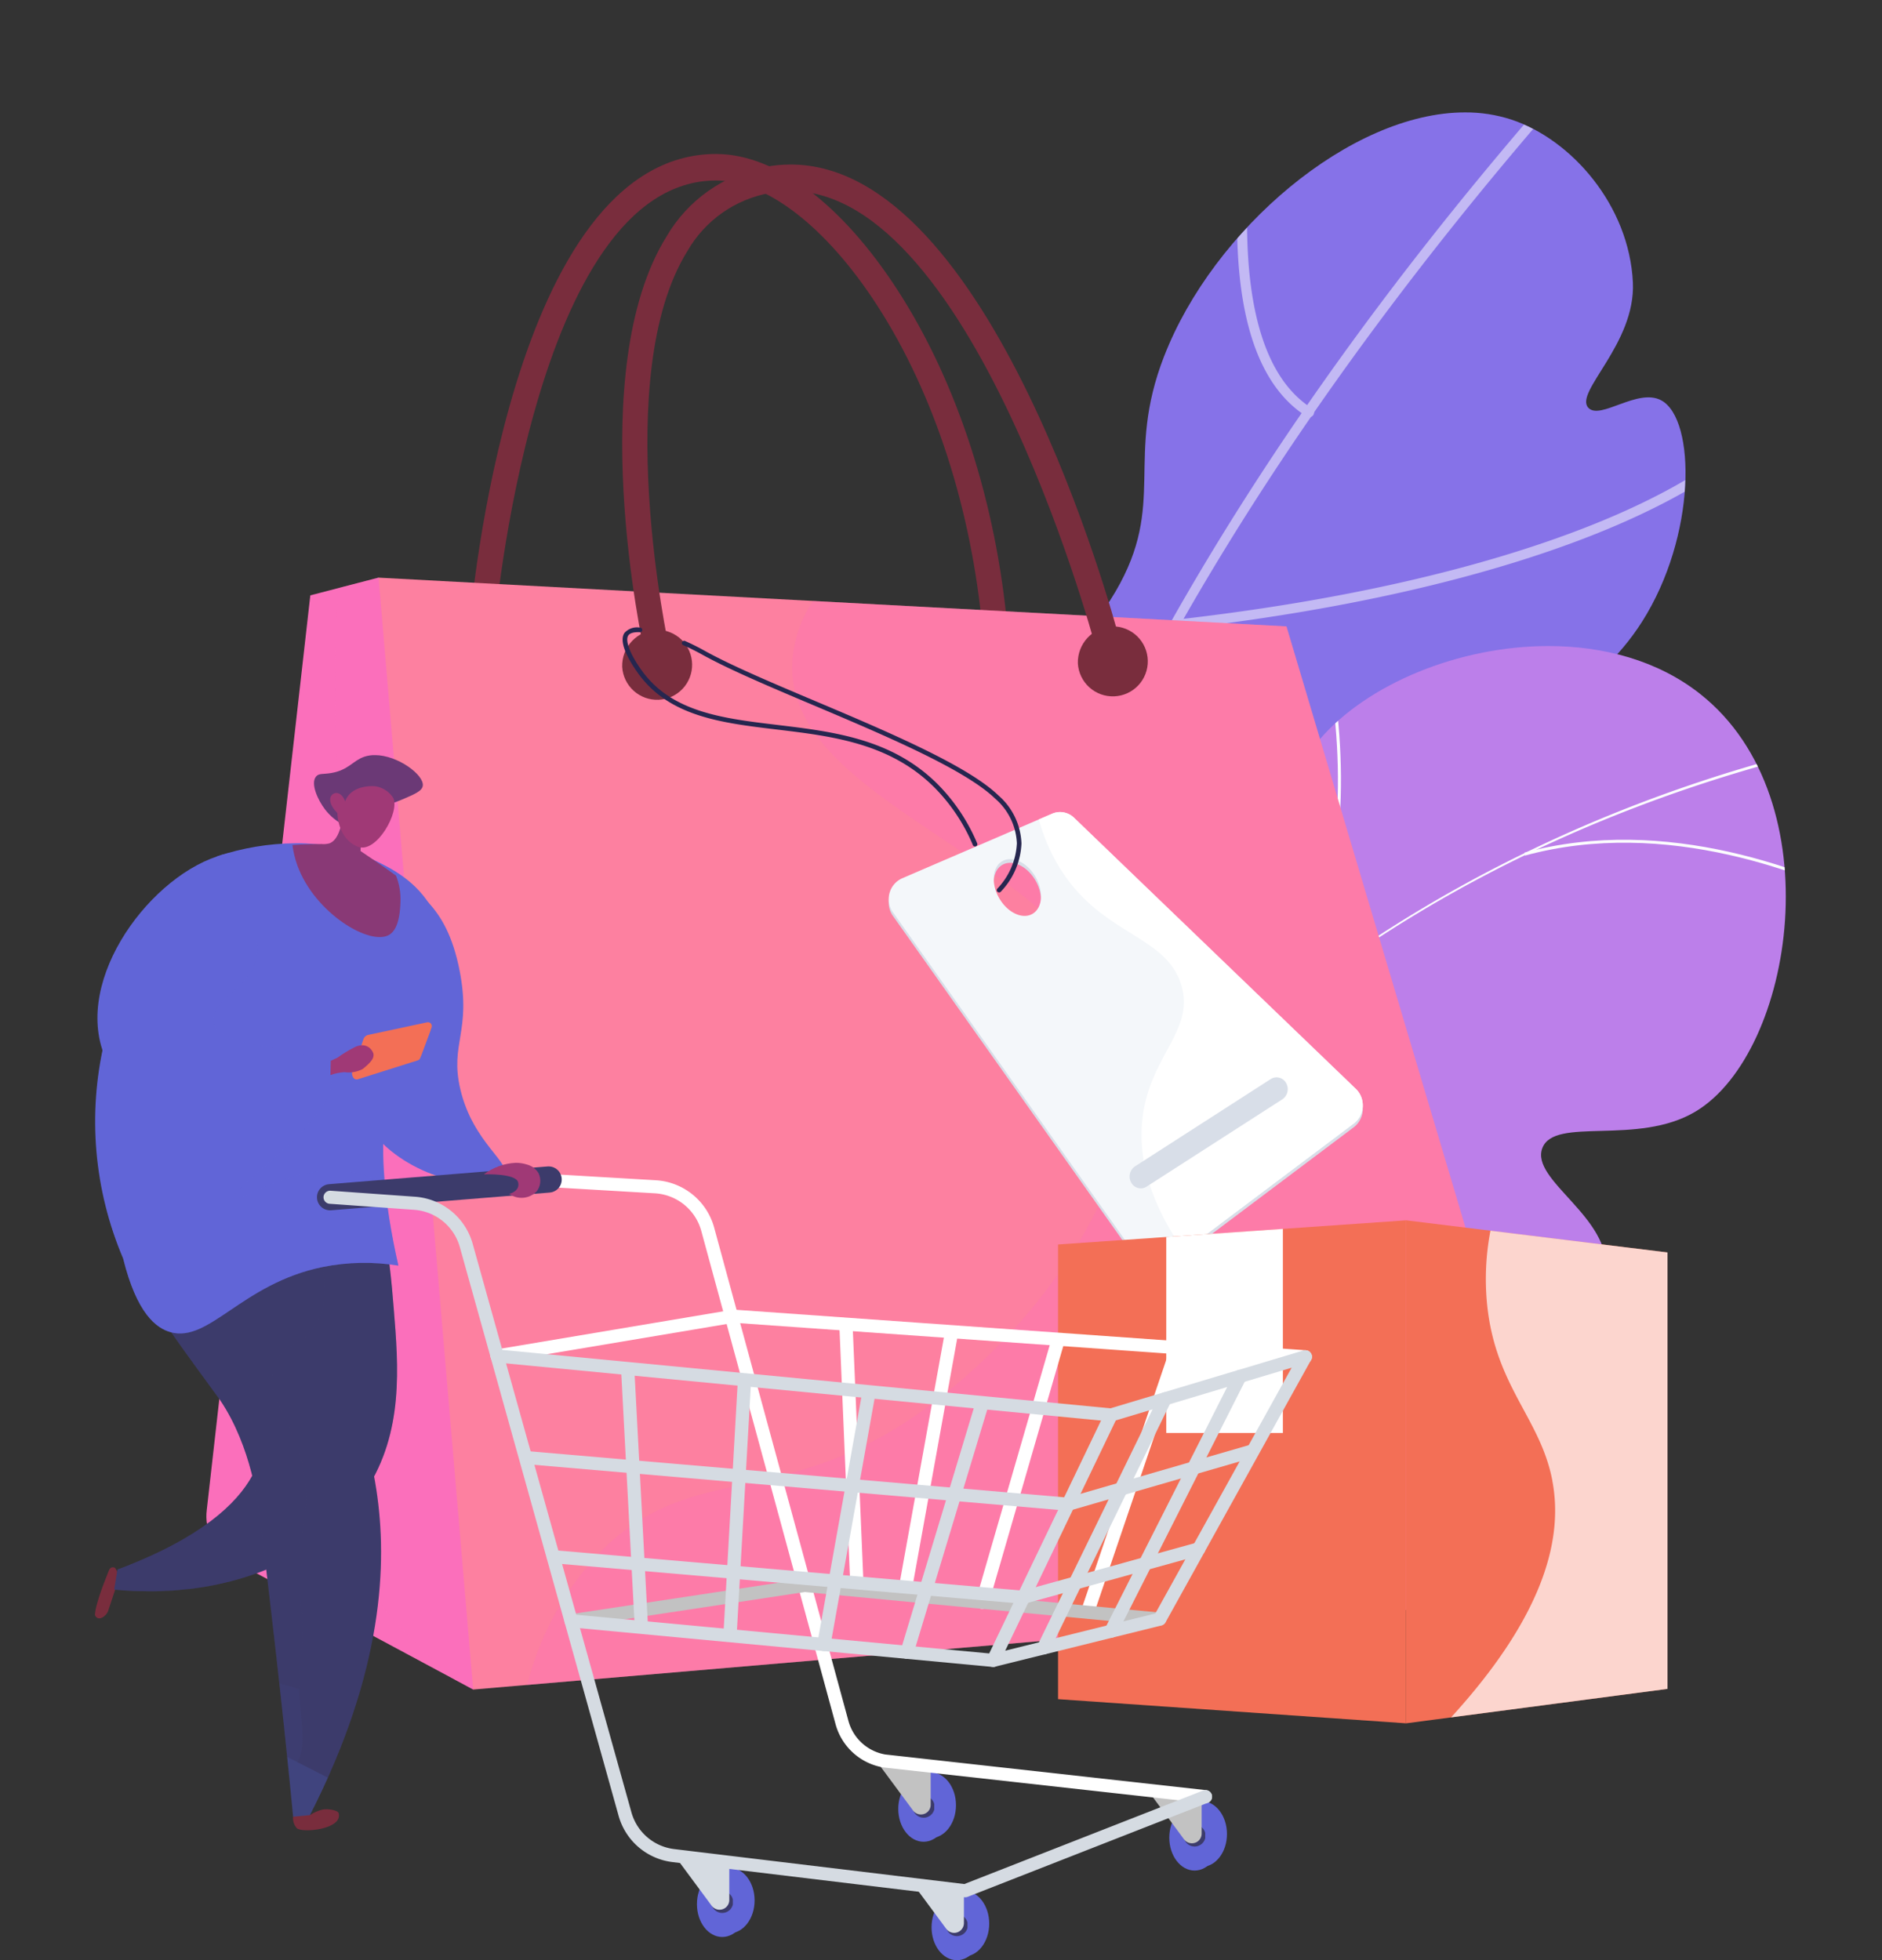
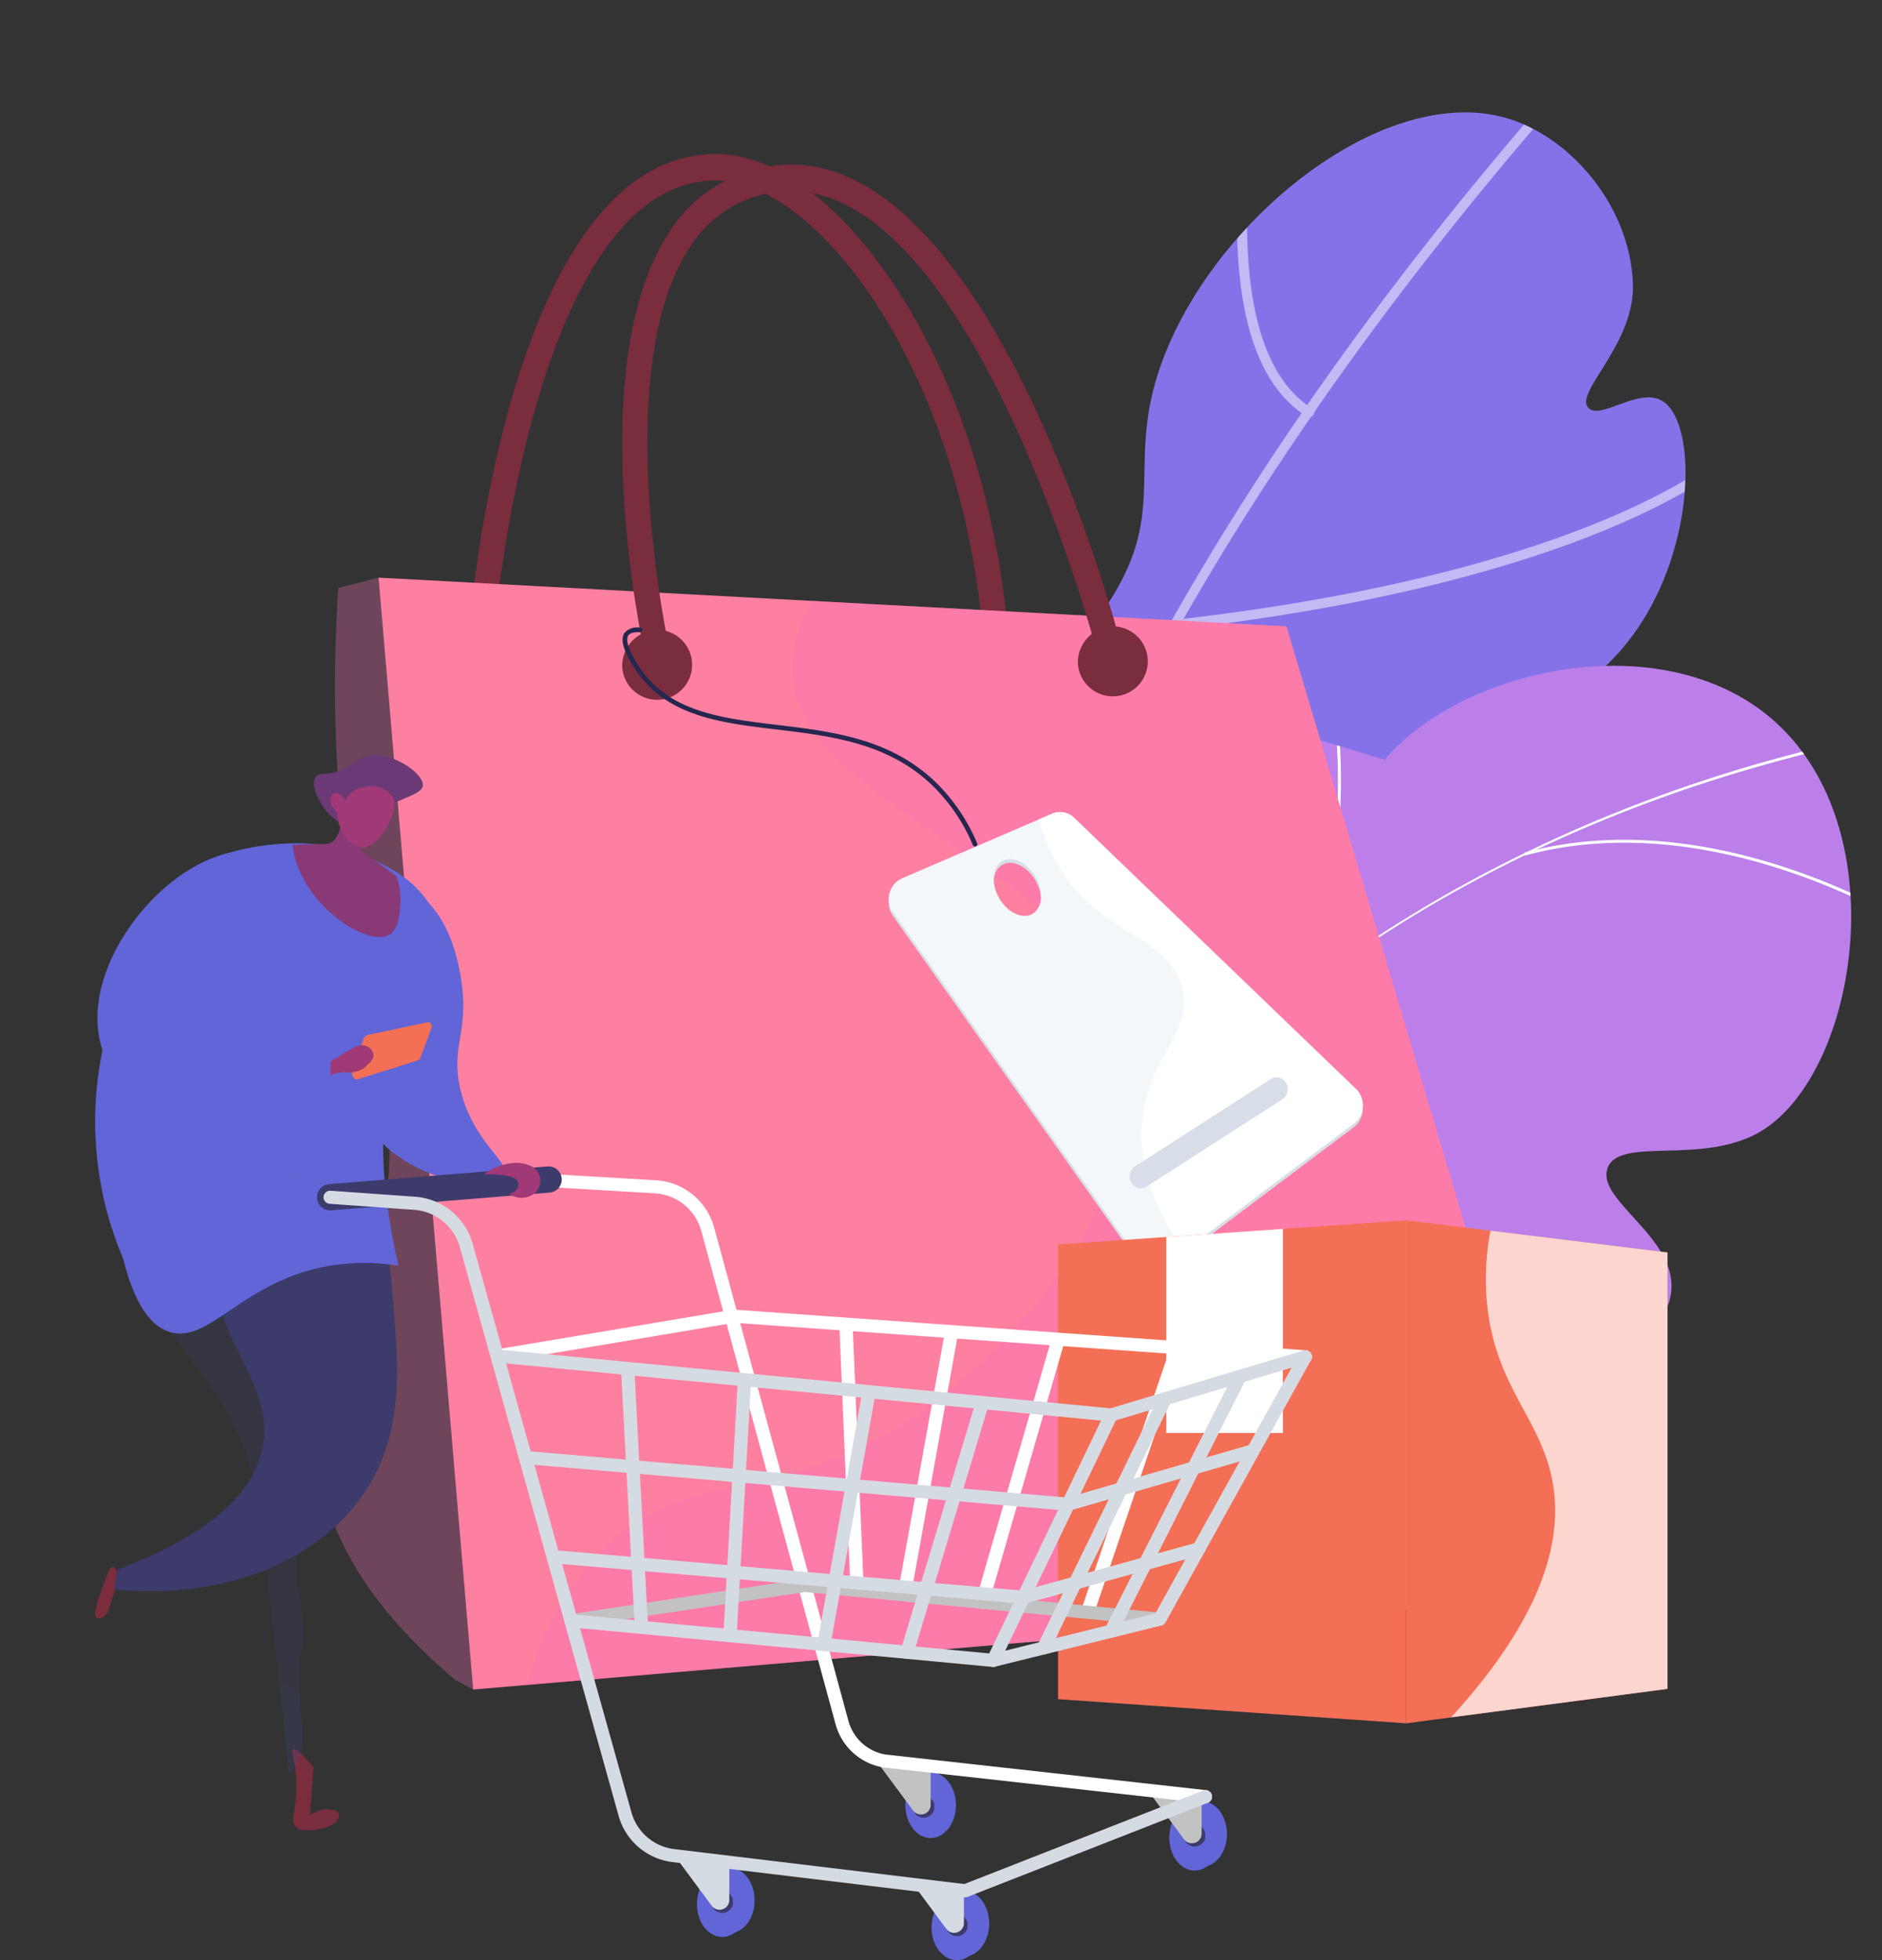
<svg xmlns="http://www.w3.org/2000/svg" xmlns:xlink="http://www.w3.org/1999/xlink" width="250.895" height="261.354" viewBox="0 0 250.895 261.354">
  <rect x="0" y="0" width="250.895" height="261.354" fill="#333333" stroke="none" />
  <defs>
    <clipPath id="clip-path">
      <rect id="Rectangle_198" data-name="Rectangle 198" width="250.895" height="261.354" fill="none" />
    </clipPath>
    <clipPath id="clip-path-3">
      <path id="Path_649" data-name="Path 649" d="M1255.292,202.768c-5.307,13.661.412,19.612-6.489,31.407-7.733,13.219-18.746,12.291-28.353,21.894-23.022,23.012-10.086,78.632,2.819,80.742,6.919,1.132,8.04-14.063,29.28-27.417,13.56-8.525,22.6-8.3,26.094-16.832,3.973-9.693-5.644-15.005-2.761-24.628,4.524-15.1,30.625-10.133,43.1-29.716,7.286-11.439,7.215-27,2.587-29.536-1.571-.859-3.609-.185-5.452.489s-3.484,1.345-4.279.5c-1.937-2.071,6.324-8.514,5.938-16.72-.483-10.246-8.175-19.076-16.236-21.721a19.621,19.621,0,0,0-6.145-.946c-15.243,0-33.551,15.627-40.1,32.488" transform="translate(-1207.781 -170.28)" fill="none" />
    </clipPath>
    <linearGradient id="linear-gradient" x1="-0.289" y1="1.408" x2="-0.289" y2="1.408" gradientUnits="objectBoundingBox">
      <stop offset="0" stop-color="#aa80f9" />
      <stop offset="0.996" stop-color="#6165d7" />
      <stop offset="1" stop-color="#6165d7" />
    </linearGradient>
    <clipPath id="clip-path-5">
      <rect id="Rectangle_136" data-name="Rectangle 136" width="109.969" height="193.276" fill="none" />
    </clipPath>
    <clipPath id="clip-path-6">
-       <path id="Path_655" data-name="Path 655" d="M1455.7,991.466c-6.024,7.056-8.333,18.07-15.455,18.533a7.645,7.645,0,0,1-4.528-1.31,7.76,7.76,0,0,0-4.183-1.323c-7.468.167-13.187,13.312-16.583,22.871-4.326,12.177-9.376,31.191-9.829,57.062,14.073-14.555,25.924-17.978,34.467-18.171,6.515-.147,11.85,1.565,16.956,3.278,7.237,2.428,14.014,4.856,23.036,1.985.77-.245,13.5-4.447,14.334-11.991.8-7.288-10.1-12.211-8.471-16.509,1.617-4.27,12.7-.237,20.448-4.892,13.085-7.856,18.456-41.512.62-55.646-5.654-4.48-12.891-6.408-20.255-6.408-11.928,0-24.185,5.06-30.556,12.523" transform="translate(-1405.12 -978.944)" fill="none" />
+       <path id="Path_655" data-name="Path 655" d="M1455.7,991.466c-6.024,7.056-8.333,18.07-15.455,18.533c-7.468.167-13.187,13.312-16.583,22.871-4.326,12.177-9.376,31.191-9.829,57.062,14.073-14.555,25.924-17.978,34.467-18.171,6.515-.147,11.85,1.565,16.956,3.278,7.237,2.428,14.014,4.856,23.036,1.985.77-.245,13.5-4.447,14.334-11.991.8-7.288-10.1-12.211-8.471-16.509,1.617-4.27,12.7-.237,20.448-4.892,13.085-7.856,18.456-41.512.62-55.646-5.654-4.48-12.891-6.408-20.255-6.408-11.928,0-24.185,5.06-30.556,12.523" transform="translate(-1405.12 -978.944)" fill="none" />
    </clipPath>
    <linearGradient id="linear-gradient-2" x1="-0.646" y1="1.257" x2="-0.646" y2="1.257" gradientUnits="objectBoundingBox">
      <stop offset="0" stop-color="#e38ddd" />
      <stop offset="0.004" stop-color="#e38ddd" />
      <stop offset="1" stop-color="#9571f6" />
    </linearGradient>
    <clipPath id="clip-path-8">
      <rect id="Rectangle_138" data-name="Rectangle 138" width="132.942" height="123.542" fill="none" />
    </clipPath>
    <clipPath id="clip-path-9">
      <path id="Path_662" data-name="Path 662" d="M734.441,233.295c-27.45.057-32.677,60.714-32.886,63.3a1.74,1.74,0,0,0,1.518,1.911,1.7,1.7,0,0,0,1.8-1.609c.049-.6,5.156-60.015,29.571-60.066h.022c6.7,0,14.726,6.224,21.465,16.654,7.607,11.773,12.6,27.2,14.06,43.428a1.707,1.707,0,0,0,1.657,1.6q.079,0,.16-.008a1.742,1.742,0,0,0,1.5-1.927c-1.512-16.818-6.707-32.831-14.628-45.089-7.471-11.562-16.3-18.19-24.215-18.19Z" transform="translate(-701.548 -233.295)" fill="none" />
    </clipPath>
    <linearGradient id="linear-gradient-3" x1="-0.817" y1="3.547" x2="-0.816" y2="3.547" gradientUnits="objectBoundingBox">
      <stop offset="0" stop-color="#ab316d" />
      <stop offset="1" stop-color="#792d3d" />
    </linearGradient>
    <clipPath id="clip-path-10">
      <path id="Path_663" data-name="Path 663" d="M322.488,877.632,308.683,999.586a6.715,6.715,0,0,0,3.377,6.689l32.14,17.247,19.474-63.34-32.087-84.916Z" transform="translate(-308.638 -875.267)" fill="none" />
    </clipPath>
    <linearGradient id="linear-gradient-4" x1="-0.493" y1="1.243" x2="-0.491" y2="1.243" gradientUnits="objectBoundingBox">
      <stop offset="0" stop-color="#ff9085" />
      <stop offset="1" stop-color="#fb6fbb" />
    </linearGradient>
    <clipPath id="clip-path-12">
      <rect id="Rectangle_142" data-name="Rectangle 142" width="40.177" height="148.255" fill="none" />
    </clipPath>
    <clipPath id="clip-path-13">
      <path id="Path_664" data-name="Path 664" d="M515.456,960.183l-32.087-84.916L478,876.662a196.05,196.05,0,0,0,.088,27.462c2.151,28.911,9.295,36.957,5.834,57.125-2.878,16.77-9.161,19.046-8.612,30.329.6,12.288,8.684,22.579,18.3,30.671l2.372,1.272Z" transform="translate(-475.279 -875.267)" fill="none" />
    </clipPath>
    <linearGradient id="linear-gradient-5" x1="-1.029" y1="1.243" x2="-1.027" y2="1.243" xlink:href="#linear-gradient-4" />
    <clipPath id="clip-path-14">
      <path id="Path_665" data-name="Path 665" d="M578.627,1023.522l146.885-12.545L687.048,881.77l-121.034-6.5Z" transform="translate(-566.014 -875.267)" fill="none" />
    </clipPath>
    <linearGradient id="linear-gradient-6" x1="-0.109" y1="1.03" x2="-0.109" y2="1.03" xlink:href="#linear-gradient-4" />
    <clipPath id="clip-path-16">
      <rect id="Rectangle_146" data-name="Rectangle 146" width="139.698" height="144.53" fill="none" />
    </clipPath>
    <clipPath id="clip-path-17">
      <path id="Path_666" data-name="Path 666" d="M889.317,914.02l-63.12-3.391a16.8,16.8,0,0,0-2.739,7.78c-1.554,20.314,40.922,26.891,44.728,51.825,2.9,18.984-14.93,40.888-30.837,50.647-16.759,10.282-28.115,5.075-39.449,16.49a39.977,39.977,0,0,0-9.816,17.788l139.7-11.931Z" transform="translate(-788.083 -910.629)" fill="none" />
    </clipPath>
    <linearGradient id="linear-gradient-7" x1="-0.254" y1="1.083" x2="-0.253" y2="1.083" xlink:href="#linear-gradient-4" />
    <clipPath id="clip-path-18">
      <path id="Path_667" data-name="Path 667" d="M949.382,249.645a19.322,19.322,0,0,0-13.213,9.282c-11.1,17.846-3.228,54.21-2.888,55.749a1.691,1.691,0,0,0,1.622,1.364,1.576,1.576,0,0,0,.382-.047,1.773,1.773,0,0,0,1.242-2.123c-.08-.362-7.895-36.409,2.425-53a15.9,15.9,0,0,1,11.009-7.747c25.752-4.819,43.145,59.582,43.318,60.233a1.656,1.656,0,0,0,2.056,1.223,1.783,1.783,0,0,0,1.154-2.179c-.709-2.674-17.042-63.07-43.768-63.07a18.146,18.146,0,0,0-3.338.312" transform="translate(-930.256 -249.333)" fill="none" />
    </clipPath>
    <linearGradient id="linear-gradient-8" x1="-0.985" y1="3.144" x2="-0.983" y2="3.144" xlink:href="#linear-gradient-3" />
    <clipPath id="clip-path-19">
      <path id="Path_668" data-name="Path 668" d="M930.256,959.312a4.666,4.666,0,1,0,4.658-4.938,4.8,4.8,0,0,0-4.658,4.938" transform="translate(-930.256 -954.374)" fill="none" />
    </clipPath>
    <linearGradient id="linear-gradient-9" x1="-6.14" y1="14.043" x2="-6.134" y2="14.043" xlink:href="#linear-gradient-3" />
    <clipPath id="clip-path-20">
      <path id="Path_669" data-name="Path 669" d="M1611.6,954.107a4.666,4.666,0,1,0,4.659-4.938,4.8,4.8,0,0,0-4.659,4.938" transform="translate(-1611.603 -949.169)" fill="none" />
    </clipPath>
    <linearGradient id="linear-gradient-10" x1="-10.745" y1="14.079" x2="-10.738" y2="14.079" xlink:href="#linear-gradient-3" />
    <clipPath id="clip-path-22">
      <path id="Path_676" data-name="Path 676" d="M1581.932,1852.406v60.624l46.4,3.221v-67.065Z" transform="translate(-1581.932 -1849.186)" fill="none" />
    </clipPath>
    <linearGradient id="linear-gradient-11" x1="-1.703" y1="1.303" x2="-1.702" y2="1.303" gradientUnits="objectBoundingBox">
      <stop offset="0" stop-color="#ffc444" />
      <stop offset="0.314" stop-color="#fba94a" />
      <stop offset="0.996" stop-color="#f36f56" />
      <stop offset="1" stop-color="#f36f56" />
    </linearGradient>
    <clipPath id="clip-path-23">
      <path id="Path_677" data-name="Path 677" d="M2102.329,1916.251l34.852-4.59v-58.194l-34.852-4.281Z" transform="translate(-2102.329 -1849.186)" fill="none" />
    </clipPath>
    <linearGradient id="linear-gradient-12" x1="-2.671" y1="1.365" x2="-2.669" y2="1.365" xlink:href="#linear-gradient-11" />
    <clipPath id="clip-path-25">
      <rect id="Rectangle_154" data-name="Rectangle 154" width="15.547" height="27.213" fill="none" />
    </clipPath>
    <clipPath id="clip-path-26">
      <rect id="Rectangle_156" data-name="Rectangle 156" width="28.851" height="64.893" fill="none" />
    </clipPath>
    <clipPath id="clip-path-28">
      <path id="Path_680" data-name="Path 680" d="M476.089,1144.491c-1.471.516-2.087,1.773-4.374,2.158-1.1.185-1.622.007-2,.45-.8.925.226,3.148,1.185,4.406a7.532,7.532,0,0,0,2.643,2.158,12.081,12.081,0,0,1,3.28-2.068c1.57-.658,2.323-.56,4.192-1.349,1.823-.77,2.812-1.188,2.916-1.889.214-1.445-3.339-4.1-6.393-4.1a4.355,4.355,0,0,0-1.444.231" transform="translate(-469.424 -1144.26)" fill="none" />
    </clipPath>
    <linearGradient id="linear-gradient-13" x1="-2.715" y1="17.086" x2="-2.709" y2="17.086" gradientUnits="objectBoundingBox">
      <stop offset="0" stop-color="#311944" />
      <stop offset="1" stop-color="#6b3976" />
    </linearGradient>
    <clipPath id="clip-path-29">
      <path id="Path_681" data-name="Path 681" d="M143.768,2375.37c-.267.689-1.78,4.292-1.861,5.926.4.978,1.521.15,1.752-.515s1.035-3.13,1.035-3.13l.218-2.1-.314-.538a.669.669,0,0,0-.307-.08c-.176,0-.389.085-.524.437" transform="translate(-141.907 -2374.933)" fill="none" />
    </clipPath>
    <linearGradient id="linear-gradient-14" x1="-1.623" y1="6.796" x2="-1.609" y2="6.796" xlink:href="#linear-gradient-3" />
    <clipPath id="clip-path-30">
      <path id="Path_682" data-name="Path 682" d="M184.965,1766.143c-2.663,10.319,7.647,16.43,5.542,25.946-.748,3.382-3.177,7.684-10.523,11.92q-.889.513-1.875,1.024l-.014.007q-.485.251-.995.5l-.072.034c-.323.158-.652.315-.99.472l-.16.073c-.312.144-.628.288-.953.431-.109.048-.223.1-.333.143-.277.121-.554.241-.841.361-.195.082-.4.163-.6.244s-.418.173-.635.259q-.635.252-1.3.5l-.436,2.676q1.3.128,2.6.184c.472.021.939.018,1.408.024.385.006.772.023,1.154.019.577-.006,1.146-.037,1.717-.064.269-.013.542-.014.81-.031.585-.038,1.162-.1,1.74-.161.238-.025.481-.038.718-.067h0c9.96-1.208,18.616-5.749,23.408-13.126,5.06-7.791,4.348-16.489,3.708-24.3-.568-6.934-1.491-18.2-7.382-19.956a5.706,5.706,0,0,0-1.632-.227c-5.195,0-12.254,6.1-14.063,13.109" transform="translate(-170.784 -1753.034)" fill="none" />
    </clipPath>
    <linearGradient id="linear-gradient-15" x1="-0.002" y1="1.882" x2="-0.001" y2="1.882" gradientUnits="objectBoundingBox">
      <stop offset="0" stop-color="#40447e" />
      <stop offset="0.996" stop-color="#3c3b6b" />
      <stop offset="1" stop-color="#3c3b6b" />
    </linearGradient>
    <clipPath id="clip-path-32">
-       <rect id="Rectangle_162" data-name="Rectangle 162" width="37.705" height="57.931" fill="none" />
-     </clipPath>
+       </clipPath>
    <clipPath id="clip-path-33">
      <path id="Path_683" data-name="Path 683" d="M174.788,1810.944c-.469-.007-.936,0-1.408-.024q-1.292-.057-2.6-.184l.436-2.676q.665-.25,1.3-.5c.216-.086.423-.173.635-.259s.4-.162.6-.244c.287-.12.563-.24.841-.361.11-.048.225-.1.333-.143.325-.143.641-.288.953-.431l.16-.073c.338-.157.667-.315.99-.472l.071-.034q.51-.25.995-.5l.014-.007q.987-.511,1.875-1.024c7.346-4.236,9.775-8.538,10.523-11.92,2.106-9.516-8.2-15.627-5.542-25.946,2.007-7.776,10.478-14.435,15.694-12.882,5.891,1.754,6.814,13.022,7.382,19.956.64,7.808,1.352,16.506-3.708,24.3-4.791,7.378-13.447,11.918-23.408,13.126v0c-.237.028-.479.042-.718.067-.577.06-1.154.123-1.74.161-.268.018-.54.019-.81.031-.571.027-1.14.058-1.717.064-.382,0-.77-.014-1.154-.019" transform="translate(-170.784 -1753.034)" fill="none" />
    </clipPath>
    <linearGradient id="linear-gradient-16" x1="0.007" y1="1.882" x2="0.008" y2="1.882" xlink:href="#linear-gradient-15" />
    <clipPath id="clip-path-34">
      <path id="Path_684" data-name="Path 684" d="M513.108,1328.553c-5.38.843-11.752,24.991-1,35.52,5.524,5.41,14.862,6.533,16.22,4.406,1.126-1.763-4.125-4.364-5.832-11.6-1.441-6.109,1.5-7.657-.1-15.835-.894-4.555-2.419-7.2-4.2-9.121-1.377-1.488-3.142-3.394-4.774-3.394a2,2,0,0,0-.31.024" transform="translate(-506.264 -1328.529)" fill="none" />
    </clipPath>
    <linearGradient id="linear-gradient-17" x1="-0.591" y1="2.988" x2="-0.589" y2="2.988" xlink:href="#linear-gradient" />
    <clipPath id="clip-path-35">
      <path id="Path_685" data-name="Path 685" d="M436.622,2650.207c-.135.307.149,1.021.339,2.07a19.467,19.467,0,0,1-.224,6.851,1.955,1.955,0,0,0,.473,1.512c.614.7,6.215.212,5.591-2-.1-.359-1.417-.63-2.178-.457a5.4,5.4,0,0,0-1.641.729q.242-3.191.485-6.381c-1.062-1.251-2.189-2.446-2.659-2.446a.19.19,0,0,0-.186.126" transform="translate(-436.587 -2650.081)" fill="none" />
    </clipPath>
    <linearGradient id="linear-gradient-18" x1="-2.916" y1="3.126" x2="-2.909" y2="3.126" xlink:href="#linear-gradient-3" />
    <clipPath id="clip-path-36">
      <path id="Path_686" data-name="Path 686" d="M220.459,1648.7c-3.124,4.7-6.24,9.4-9.436,14.054a63.275,63.275,0,0,1-6.364,8.3c1.019,1.943,1.915,3.4,2.632,4.515,2.152,3.363,8.39,11.78,8.458,11.881,4.215,6.258,5.13,14.029,5.44,16.619.913,7.634,2.723,22.488,4.3,38.946l2.246-.22c9.815-19.241,10.341-33.609,8.855-43.361-.966-6.338-2.883-11.384-7.437-31.533-1.792-7.929-3.151-14.472-4.03-18.824a21.724,21.724,0,0,0-3.523-3.495,7.673,7.673,0,0,1-1.141,3.119" transform="translate(-204.659 -1645.578)" fill="none" />
    </clipPath>
    <linearGradient id="linear-gradient-19" x1="0.161" y1="1.422" x2="0.162" y2="1.422" xlink:href="#linear-gradient-15" />
    <clipPath id="clip-path-38">
      <rect id="Rectangle_168" data-name="Rectangle 168" width="25.012" height="91.815" fill="none" />
    </clipPath>
    <clipPath id="clip-path-39">
      <path id="Path_687" data-name="Path 687" d="M211.023,1662.75c3.2-4.651,6.313-9.355,9.436-14.054a7.673,7.673,0,0,0,1.141-3.119,21.715,21.715,0,0,1,3.523,3.5c1.394,5.321,2.388,9.872,3.084,13.352,1.93,9.653,1.82,12.323.438,14.719-1.9,3.295-4.089,2.4-5.478,5.271-2.435,5.028,4.085,8.463,4.025,18.158-.033,5.376-1.981,6.725-1.094,11.66a28.226,28.226,0,0,1,.591,7.917c-.126,1.688-.264,1.321-.369,2.846-.3,4.346.752,8.342.3,11.056a6.363,6.363,0,0,1-.63,1.9,6.175,6.175,0,0,1-1.05,1.436c-1.43-14.168-2.939-26.574-3.747-33.328-.31-2.59-1.224-10.36-5.44-16.618-.068-.1-6.306-8.518-8.458-11.882-.717-1.119-1.613-2.572-2.632-4.514a63.3,63.3,0,0,0,6.364-8.3" transform="translate(-204.659 -1645.577)" fill="none" />
    </clipPath>
    <linearGradient id="linear-gradient-20" x1="0.179" y1="1.91" x2="0.18" y2="1.91" xlink:href="#linear-gradient-15" />
    <clipPath id="clip-path-40">
      <path id="Path_688" data-name="Path 688" d="M159.06,1279.6a46.53,46.53,0,0,0-12.555,53.611c1.81,7.335,4.406,9.3,6.318,9.831,5.178,1.442,9.486-6.467,20.278-8.687a28.239,28.239,0,0,1,10.1-.186c-3.944-17.465-1.466-25.432,1.711-29.46a18.389,18.389,0,0,0,4.432-9.146,14.4,14.4,0,0,0-1.561-8.843c-2.117-3.83-5.522-5.515-7.714-6.563a24.493,24.493,0,0,0-10.623-2.3,33.541,33.541,0,0,0-10.382,1.738" transform="translate(-142.826 -1277.861)" fill="none" />
    </clipPath>
    <linearGradient id="linear-gradient-21" x1="0.049" y1="1.904" x2="0.051" y2="1.904" xlink:href="#linear-gradient" />
    <clipPath id="clip-path-41">
      <path id="Path_689" data-name="Path 689" d="M536.3,1549.033l-7.755,1.655a.921.921,0,0,0-.694.476l-1.536,4.483c-.14.4.223,1.056.63.928l8.254-2.877a.516.516,0,0,0,.33-.312l1.369-3.675a.514.514,0,0,0-.485-.69.533.533,0,0,0-.113.012" transform="translate(-526.286 -1549.021)" fill="none" />
    </clipPath>
    <linearGradient id="linear-gradient-22" x1="-3.434" y1="10.631" x2="-3.428" y2="10.631" gradientUnits="objectBoundingBox">
      <stop offset="0" stop-color="#ffc444" />
      <stop offset="0.996" stop-color="#f36f56" />
      <stop offset="1" stop-color="#f36f56" />
    </linearGradient>
    <clipPath id="clip-path-42">
      <path id="Path_690" data-name="Path 690" d="M537.256,1553.644,529.5,1555.3a.518.518,0,0,0-.382.334l-1.59,4.538a.516.516,0,0,0,.65.656l7.976-2.518a.517.517,0,0,0,.33-.312l1.369-3.675a.514.514,0,0,0-.485-.69.532.532,0,0,0-.113.012" transform="translate(-527.501 -1553.632)" fill="none" />
    </clipPath>
    <linearGradient id="linear-gradient-23" x1="-4.417" y1="10.307" x2="-4.409" y2="10.307" xlink:href="#linear-gradient-22" />
    <clipPath id="clip-path-43">
      <path id="Path_691" data-name="Path 691" d="M497.321,1584.13a16.635,16.635,0,0,0-2.346,1.422l-.892.418-.047,1.9a7.11,7.11,0,0,1,1.844-.388,4.02,4.02,0,0,0,2.472-.425c.851-.711,1.844-1.52,1.259-2.381a1.547,1.547,0,0,0-1.32-.782,2.472,2.472,0,0,0-.971.233" transform="translate(-494.036 -1583.897)" fill="none" />
    </clipPath>
    <linearGradient id="linear-gradient-24" x1="-5.904" y1="18.446" x2="-5.891" y2="18.446" gradientUnits="objectBoundingBox">
      <stop offset="0" stop-color="#311944" />
      <stop offset="1" stop-color="#a03976" />
    </linearGradient>
    <clipPath id="clip-path-44">
      <path id="Path_692" data-name="Path 692" d="M442.152,1220.381a2.963,2.963,0,0,1-1.066.087c-.34,0-.8,0-1.46.013-1.024.026-1.857.08-2.393.121a12.827,12.827,0,0,0,.651,2.7c2.305,6.4,9.766,10.847,12.293,9.245,1.316-.834,1.418-3.336,1.46-4.374a8.629,8.629,0,0,0-.6-3.5q-1.388-.995-2.84-1.993-.949-.652-1.887-1.278.063-1.181.127-2.362l-2.408-4.212c0,.768-.027,4.882-1.88,5.558" transform="translate(-437.232 -1214.823)" fill="none" />
    </clipPath>
    <linearGradient id="linear-gradient-25" x1="-1.442" y1="7.406" x2="-1.438" y2="7.406" gradientUnits="objectBoundingBox">
      <stop offset="0" stop-color="#311944" />
      <stop offset="1" stop-color="#893976" />
    </linearGradient>
    <clipPath id="clip-path-45">
      <path id="Path_693" data-name="Path 693" d="M495.629,1193.18c-.231-.671-.69-1.106-1.164-1.11a.907.907,0,0,0-.466.153c-.628.442-.449,1.476.6,2.528,0,0-.009,3.386,2.731,4.487,2.453.986,5.67-4.7,4.7-6.54a3.49,3.49,0,0,0-2.229-1.5,3.618,3.618,0,0,0-.595-.042c-1.059,0-2.952.323-3.576,2.03" transform="translate(-493.636 -1191.15)" fill="none" />
    </clipPath>
    <linearGradient id="linear-gradient-26" x1="-4.035" y1="14.425" x2="-4.026" y2="14.425" xlink:href="#linear-gradient-24" />
    <clipPath id="clip-path-47">
      <rect id="Rectangle_177" data-name="Rectangle 177" width="40.373" height="61.097" fill="none" />
    </clipPath>
    <clipPath id="clip-path-48">
      <path id="Path_694" data-name="Path 694" d="M145.047,1344.734a46.979,46.979,0,0,1,11.33-18.479c4.169,2.719,8.41,6.4,8.055,10.355-.4,4.5-6.489,6.353-5.921,9.2.824,4.121,14.081,2.56,15.628,7.094,1.823,5.344-13.9,15.395-13.056,16.533.6.814,7.831-4.937,16.038-3.6a11.4,11.4,0,0,1,4.289,1.68,85.262,85.262,0,0,0,1.785,10.79,28.239,28.239,0,0,0-10.1.186c-10.792,2.22-15.1,10.128-20.278,8.687-1.912-.532-4.508-2.5-6.318-9.832a47.757,47.757,0,0,1-1.458-32.613" transform="translate(-142.826 -1326.255)" fill="none" />
    </clipPath>
    <linearGradient id="linear-gradient-27" x1="0.046" y1="2.005" x2="0.047" y2="2.005" xlink:href="#linear-gradient" />
    <clipPath id="clip-path-49">
      <path id="Path_695" data-name="Path 695" d="M161.66,1291.865c-9.622,3.2-19.807,17.526-14.543,27.644,2.928,5.628,9.943,10.7,17.678,9.532a17.406,17.406,0,0,0,10.935-6.834l1.093-4.316c-4.1,2.3-6.993,2.295-8.93,1.8-3.3-.845-4.029-3.176-9.477-5.216-2.122-.795-3.4-.96-3.463-1.619-.135-1.363,5.2-1.817,8.566-4.676,2.452-2.084,4.9-6.332,4.009-16.006-1.6-.393-2.181-.862-3.263-.862a8.51,8.51,0,0,0-2.605.555" transform="translate(-145.68 -1291.31)" fill="none" />
    </clipPath>
    <linearGradient id="linear-gradient-28" x1="-0.026" y1="2.999" x2="-0.024" y2="2.999" xlink:href="#linear-gradient" />
    <clipPath id="clip-path-50">
      <path id="Path_696" data-name="Path 696" d="M1758.808,2733.706c0,2.42,1.511,4.38,3.375,4.38s3.374-1.961,3.374-4.38-1.511-4.38-3.374-4.38-3.375,1.961-3.375,4.38" transform="translate(-1758.808 -2729.325)" fill="none" />
    </clipPath>
    <linearGradient id="linear-gradient-29" x1="-14.226" y1="2.03" x2="-14.218" y2="2.03" xlink:href="#linear-gradient" />
    <clipPath id="clip-path-51">
      <path id="Path_697" data-name="Path 697" d="M1748.267,2739.325c0,2.419,1.51,4.38,3.374,4.38s3.374-1.961,3.374-4.38-1.51-4.38-3.374-4.38-3.374,1.961-3.374,4.38" transform="translate(-1748.267 -2734.945)" fill="none" />
    </clipPath>
    <linearGradient id="linear-gradient-30" x1="-23.099" y1="2.364" x2="-23.086" y2="2.364" xlink:href="#linear-gradient" />
    <clipPath id="clip-path-52">
      <path id="Path_698" data-name="Path 698" d="M1770.256,2766.706a1.462,1.462,0,1,0,1.414-1.835,1.667,1.667,0,0,0-1.414,1.835" transform="translate(-1770.256 -2764.87)" fill="none" />
    </clipPath>
    <linearGradient id="linear-gradient-31" x1="-55.818" y1="4.924" x2="-55.786" y2="4.924" xlink:href="#linear-gradient-15" />
    <clipPath id="clip-path-54">
      <path id="Path_700" data-name="Path 700" d="M1353.647,2690.052c0,2.419,1.511,4.381,3.374,4.381s3.374-1.961,3.374-4.381-1.511-4.38-3.374-4.38-3.374,1.962-3.374,4.38" transform="translate(-1353.647 -2685.672)" fill="none" />
    </clipPath>
    <linearGradient id="linear-gradient-32" x1="-10.905" y1="2.38" x2="-10.897" y2="2.38" xlink:href="#linear-gradient" />
    <clipPath id="clip-path-55">
-       <path id="Path_701" data-name="Path 701" d="M1343.1,2695.674c0,2.419,1.511,4.38,3.374,4.38s3.375-1.961,3.375-4.38-1.511-4.38-3.375-4.38-3.374,1.961-3.374,4.38" transform="translate(-1343.105 -2691.294)" fill="none" />
-     </clipPath>
+       </clipPath>
    <linearGradient id="linear-gradient-33" x1="-17.746" y1="2.802" x2="-17.732" y2="2.802" xlink:href="#linear-gradient" />
    <clipPath id="clip-path-56">
      <path id="Path_702" data-name="Path 702" d="M1365.1,2723.053a1.462,1.462,0,1,0,1.414-1.835,1.666,1.666,0,0,0-1.414,1.835" transform="translate(-1365.095 -2721.218)" fill="none" />
    </clipPath>
    <linearGradient id="linear-gradient-34" x1="-43.044" y1="5.97" x2="-43.013" y2="5.97" xlink:href="#linear-gradient-15" />
    <clipPath id="clip-path-58">
      <path id="Path_709" data-name="Path 709" d="M504.527,1767.5l-29.115,2.362a1.746,1.746,0,0,0,.143,3.487c.049,0,.1,0,.147-.006l29.115-2.362a1.746,1.746,0,0,0-.141-3.487c-.049,0-.1,0-.149.006" transform="translate(-473.788 -1767.493)" fill="none" />
    </clipPath>
    <linearGradient id="linear-gradient-35" x1="-1.286" y1="18.075" x2="-1.283" y2="18.075" xlink:href="#linear-gradient-15" />
    <clipPath id="clip-path-59">
      <path id="Path_710" data-name="Path 710" d="M1403.339,2869.477c0,2.419,1.511,4.38,3.374,4.38s3.374-1.961,3.374-4.38-1.511-4.38-3.374-4.38-3.374,1.961-3.374,4.38" transform="translate(-1403.339 -2865.096)" fill="none" />
    </clipPath>
    <linearGradient id="linear-gradient-36" x1="-11.312" y1="0.944" x2="-11.304" y2="0.944" xlink:href="#linear-gradient" />
    <clipPath id="clip-path-60">
      <path id="Path_711" data-name="Path 711" d="M1392.8,2875.1c0,2.419,1.51,4.38,3.374,4.38s3.374-1.961,3.374-4.38-1.511-4.38-3.374-4.38-3.374,1.96-3.374,4.38" transform="translate(-1392.798 -2870.716)" fill="none" />
    </clipPath>
    <linearGradient id="linear-gradient-37" x1="-18.402" y1="1" x2="-18.389" y2="1" xlink:href="#linear-gradient" />
    <clipPath id="clip-path-61">
      <path id="Path_712" data-name="Path 712" d="M1414.787,2902.477a1.462,1.462,0,1,0,1.414-1.835,1.667,1.667,0,0,0-1.414,1.835" transform="translate(-1414.787 -2900.641)" fill="none" />
    </clipPath>
    <linearGradient id="linear-gradient-38" x1="-44.609" y1="1.669" x2="-44.578" y2="1.669" xlink:href="#linear-gradient-15" />
    <clipPath id="clip-path-63">
      <path id="Path_714" data-name="Path 714" d="M1052.556,2834.359c0,2.419,1.511,4.38,3.374,4.38s3.374-1.961,3.374-4.38-1.511-4.38-3.374-4.38-3.374,1.961-3.374,4.38" transform="translate(-1052.556 -2829.979)" fill="none" />
    </clipPath>
    <linearGradient id="linear-gradient-39" x1="-8.437" y1="1.225" x2="-8.429" y2="1.225" xlink:href="#linear-gradient" />
    <clipPath id="clip-path-64">
      <path id="Path_715" data-name="Path 715" d="M1042.014,2839.98c0,2.419,1.511,4.38,3.374,4.38s3.374-1.961,3.374-4.38-1.511-4.381-3.374-4.381-3.374,1.961-3.374,4.381" transform="translate(-1042.014 -2835.6)" fill="none" />
    </clipPath>
    <linearGradient id="linear-gradient-40" x1="-13.767" y1="1.353" x2="-13.754" y2="1.353" xlink:href="#linear-gradient" />
    <clipPath id="clip-path-65">
      <path id="Path_716" data-name="Path 716" d="M1064,2867.358a1.462,1.462,0,1,0,1.414-1.835,1.666,1.666,0,0,0-1.414,1.835" transform="translate(-1064.004 -2865.523)" fill="none" />
    </clipPath>
    <linearGradient id="linear-gradient-41" x1="-33.549" y1="2.511" x2="-33.517" y2="2.511" xlink:href="#linear-gradient-15" />
    <clipPath id="clip-path-67">
      <path id="Path_732" data-name="Path 732" d="M723.537,1763.583c.28-.009,4.177-.118,4.548,1.021a1.2,1.2,0,0,1,.009.643c-.2.679-1.06.912-1.185.944a2.816,2.816,0,0,0,3.645-.315,2.3,2.3,0,0,0,.262-2.453,2.538,2.538,0,0,0-1.538-1.144,4.831,4.831,0,0,0-1.5-.232,7.686,7.686,0,0,0-4.245,1.535" transform="translate(-723.537 -1762.048)" fill="none" />
    </clipPath>
    <linearGradient id="linear-gradient-42" x1="-6.932" y1="13.01" x2="-6.922" y2="13.01" xlink:href="#linear-gradient-24" />
  </defs>
  <g id="Group_399" data-name="Group 399" clip-path="url(#clip-path)">
    <g id="Group_260" data-name="Group 260" transform="translate(107.69 14.983)">
      <g id="Group_259" data-name="Group 259" clip-path="url(#clip-path-3)">
        <path id="Path_1223" data-name="Path 1223" d="M0,0,202.589.908l.8,181.141L.8,181.141Z" transform="translate(-67.514 145.845) rotate(-68.855)" fill="url(#linear-gradient)" />
      </g>
    </g>
    <g id="Group_265" data-name="Group 265" transform="translate(107.69 14.983)">
      <g id="Group_264" data-name="Group 264" clip-path="url(#clip-path-3)">
        <g id="Group_263" data-name="Group 263" transform="translate(14.622 -14.983)" opacity="0.5" style="mix-blend-mode: soft-light;isolation: isolate">
          <g id="Group_262" data-name="Group 262">
            <g id="Group_261" data-name="Group 261" clip-path="url(#clip-path-5)">
              <path id="Path_650" data-name="Path 650" d="M1382.589,193.274a.654.654,0,0,1-.648-.4.638.638,0,0,1,.11-.664,27.54,27.54,0,0,0,.138-3.145c.145-8.313.531-30.394,12.484-63.035,15.032-41.052,42.539-83.384,81.754-125.82a.66.66,0,0,1,.923-.042.639.639,0,0,1,.043.911c-42.133,45.593-92.625,115.221-93.9,188.009-.057,3.293-.068,3.886-.7,4.141a.661.661,0,0,1-.2.046" transform="translate(-1380.99 0.001)" fill="#fff" />
              <path id="Path_651" data-name="Path 651" d="M1762.434,697.7a.645.645,0,0,1-.118-1.284c29.5-3.421,47.918-9.521,58.171-14.036,11.1-4.889,15.288-9.022,15.329-9.063a.66.66,0,0,1,.924-.009.639.639,0,0,1,.011.911c-.172.174-4.331,4.3-15.609,9.285-10.346,4.571-28.923,10.744-58.674,14.193l-.035,0" transform="translate(-1726.968 -613.893)" fill="#fff" />
              <path id="Path_652" data-name="Path 652" d="M1859.28,78.292a.657.657,0,0,1-.394-.1c-6.84-4.33-9.915-14.572-9.14-30.441a134.728,134.728,0,0,1,3.165-22.4.653.653,0,0,1,.789-.475.644.644,0,0,1,.482.778c-.1.416-10,41.7,5.411,51.452a.64.64,0,0,1,.2.891.654.654,0,0,1-.508.3" transform="translate(-1807.021 -22.67)" fill="#fff" />
              <path id="Path_653" data-name="Path 653" d="M1383.557,988.488a.656.656,0,0,1-.522-.206c-8.715-9.314-10.914-22.722-11.225-32.329a87.556,87.556,0,0,1,1.416-18.754.653.653,0,0,1,.773-.5.645.645,0,0,1,.506.763,86.3,86.3,0,0,0-1.387,18.477c.307,9.378,2.443,22.451,10.877,31.466a.639.639,0,0,1-.037.911.655.655,0,0,1-.4.17" transform="translate(-1371.767 -854.268)" fill="#fff" />
            </g>
          </g>
        </g>
      </g>
    </g>
    <g id="Group_267" data-name="Group 267" transform="translate(125.286 86.137)">
      <g id="Group_266" data-name="Group 266" clip-path="url(#clip-path-6)">
        <path id="Path_1224" data-name="Path 1224" d="M0,0,160.14,1.055l1.06,161.117L1.06,161.117Z" transform="translate(-54.557 60.221) rotate(-48.203)" fill="url(#linear-gradient-2)" />
      </g>
    </g>
    <g id="Group_272" data-name="Group 272" transform="translate(125.286 86.137)">
      <g id="Group_271" data-name="Group 271" clip-path="url(#clip-path-6)">
        <g id="Group_270" data-name="Group 270" transform="translate(-7.333 4.303)" style="mix-blend-mode: soft-light;isolation: isolate">
          <g id="Group_269" data-name="Group 269">
            <g id="Group_268" data-name="Group 268" clip-path="url(#clip-path-8)">
              <path id="Path_656" data-name="Path 656" d="M1322.881,1229.736l.386.1c15.609-58.712,64.826-101.922,131.655-115.588l-.081-.386c-31.672,6.477-60.47,20.142-83.281,39.52a150.884,150.884,0,0,0-48.678,76.353" transform="translate(-1322.881 -1106.294)" fill="#fcfdfe" />
              <path id="Path_657" data-name="Path 657" d="M1334.423,1406.825c8.27,14.458,13.641,40.306,11.971,57.619l.4.037c1.676-17.382-3.716-43.333-12.021-57.85Z" transform="translate(-1333.394 -1373.303)" fill="#fcfdfe" />
              <path id="Path_658" data-name="Path 658" d="M1358.747,2124.925l.343.2c4.689-7.766,13.177-12.894,25.227-15.241,8.835-1.722,19.345-1.936,31.237-.637l.044-.392c-11.933-1.3-22.483-1.088-31.359.641-12.166,2.37-20.743,7.561-25.493,15.427" transform="translate(-1355.549 -2012.973)" fill="#fcfdfe" />
              <path id="Path_659" data-name="Path 659" d="M1906.352,1072.308l.332.219c9.6-14.19,9.312-32.13,7.377-44.681l-.4.059c1.924,12.483,2.217,30.319-7.315,44.4" transform="translate(-1854.328 -1027.846)" fill="#fcfdfe" />
              <path id="Path_660" data-name="Path 660" d="M2279.095,1274.227l.106.38c18.776-5.113,37.752,2.4,47.392,7.334l.184-.35c-9.692-4.96-28.774-12.513-47.682-7.364" transform="translate(-2193.835 -1250.976)" fill="#fcfdfe" />
            </g>
          </g>
        </g>
      </g>
    </g>
    <g id="Group_274" data-name="Group 274" transform="translate(62.553 20.528)">
      <g id="Group_273" data-name="Group 273" clip-path="url(#clip-path-9)">
        <path id="Path_1252" data-name="Path 1252" d="M0,0,74.729.043l.04,68.315L.04,68.315Z" transform="translate(-2.944 0.123) rotate(-2.49)" fill="url(#linear-gradient-3)" />
      </g>
    </g>
    <g id="Group_276" data-name="Group 276" transform="translate(27.519 77.015)">
      <g id="Group_275" data-name="Group 275" clip-path="url(#clip-path-10)">
-         <rect id="Rectangle_140" data-name="Rectangle 140" width="55.303" height="148.255" transform="translate(-0.268 0)" fill="url(#linear-gradient-4)" />
-       </g>
+         </g>
    </g>
    <g id="Group_283" data-name="Group 283" transform="translate(0 0)">
      <g id="Group_282" data-name="Group 282" clip-path="url(#clip-path)">
        <g id="Group_281" data-name="Group 281" transform="translate(42.378 77.015)" opacity="0.3" style="mix-blend-mode: multiply;isolation: isolate">
          <g id="Group_280" data-name="Group 280">
            <g id="Group_279" data-name="Group 279" clip-path="url(#clip-path-12)">
              <g id="Group_278" data-name="Group 278" transform="translate(0 0)">
                <g id="Group_277" data-name="Group 277" clip-path="url(#clip-path-13)">
                  <rect id="Rectangle_141" data-name="Rectangle 141" width="40.693" height="148.255" transform="translate(-0.516 0)" fill="url(#linear-gradient-5)" />
                </g>
              </g>
            </g>
          </g>
        </g>
      </g>
    </g>
    <g id="Group_285" data-name="Group 285" transform="translate(50.468 77.015)">
      <g id="Group_284" data-name="Group 284" clip-path="url(#clip-path-14)">
        <path id="Path_1225" data-name="Path 1225" d="M0,0,213.1,1.236l1.217,208.548-213.1-1.236Z" transform="translate(-65.939 38.621) rotate(-30.69)" fill="url(#linear-gradient-6)" />
      </g>
    </g>
    <g id="Group_292" data-name="Group 292" transform="translate(0 0)">
      <g id="Group_291" data-name="Group 291" clip-path="url(#clip-path)">
        <g id="Group_290" data-name="Group 290" transform="translate(70.268 80.126)" opacity="0.3" style="mix-blend-mode: multiply;isolation: isolate">
          <g id="Group_289" data-name="Group 289">
            <g id="Group_288" data-name="Group 288" clip-path="url(#clip-path-16)">
              <g id="Group_287" data-name="Group 287" transform="translate(0 0)">
                <g id="Group_286" data-name="Group 286" clip-path="url(#clip-path-17)">
                  <path id="Path_1226" data-name="Path 1226" d="M0,0,185.533.882l.9,187.368L.9,187.368Z" transform="translate(-52.791 22.183) rotate(-23.065)" fill="url(#linear-gradient-7)" />
                </g>
              </g>
            </g>
          </g>
        </g>
      </g>
    </g>
    <g id="Group_294" data-name="Group 294" transform="translate(82.945 21.939)">
      <g id="Group_293" data-name="Group 293" clip-path="url(#clip-path-18)">
        <path id="Path_1227" data-name="Path 1227" d="M0,0,75.518.116l.12,79.156L.12,79.156Z" transform="translate(-13.121 65.79) rotate(-83.318)" fill="url(#linear-gradient-8)" />
      </g>
    </g>
    <g id="Group_296" data-name="Group 296" transform="translate(82.945 83.975)">
      <g id="Group_295" data-name="Group 295" clip-path="url(#clip-path-19)">
        <path id="Path_1228" data-name="Path 1228" d="M0,0,13.057.072l.07,12.866L.07,12.866Z" transform="translate(-4.121 7.737) rotate(-62.272)" fill="url(#linear-gradient-9)" />
      </g>
    </g>
    <g id="Group_298" data-name="Group 298" transform="translate(143.696 83.517)">
      <g id="Group_297" data-name="Group 297" clip-path="url(#clip-path-20)">
        <path id="Path_1229" data-name="Path 1229" d="M0,0,13.057.072l.07,12.866L.07,12.866Z" transform="translate(-4.121 7.737) rotate(-62.272)" fill="url(#linear-gradient-10)" />
      </g>
    </g>
    <g id="Group_300" data-name="Group 300" transform="translate(0 0)">
      <g id="Group_299" data-name="Group 299" clip-path="url(#clip-path)">
        <path id="Path_670" data-name="Path 670" d="M1391.089,1273.043l-37.577-36.159a2.663,2.663,0,0,0-2.917-.548l-20.054,8.64a3.031,3.031,0,0,0-1.178,4.5l32.729,46.242a2.68,2.68,0,0,0,3.835.636l24.9-18.723a3.06,3.06,0,0,0,.26-4.588m-42.97-23.448c-1.266.9-3.262.106-4.457-1.779s-1.138-4.144.128-5.046,3.262-.106,4.457,1.779,1.138,4.144-.128,5.046" transform="translate(-1210.324 -1127.352)" fill="#d8dee8" />
        <path id="Path_671" data-name="Path 671" d="M1391.089,1267.434l-37.577-36.159a2.663,2.663,0,0,0-2.917-.548l-20.054,8.64a3.031,3.031,0,0,0-1.178,4.5l32.729,46.242a2.68,2.68,0,0,0,3.835.636l24.9-18.723a3.06,3.06,0,0,0,.26-4.588m-42.97-23.448c-1.266.9-3.262.106-4.457-1.779s-1.138-4.144.128-5.046,3.262-.106,4.457,1.779,1.138,4.144-.128,5.046" transform="translate(-1210.324 -1122.237)" fill="#f4f7fa" />
        <path id="Path_672" data-name="Path 672" d="M977.886,980.283a.309.309,0,0,1-.284-.185,24.3,24.3,0,0,0-5.219-7.775c-5.922-5.838-13.568-6.756-20.963-7.644-7.358-.883-14.308-1.718-18.46-7.5-1.051-1.463-2.683-4.107-1.808-5.379a2.25,2.25,0,0,1,2.083-.7.3.3,0,1,1-.029.608c-.552-.025-1.267.028-1.544.431-.465.676.242,2.515,1.8,4.685,3.994,5.559,10.813,6.378,18.032,7.244,7.5.9,15.252,1.831,21.324,7.817a24.9,24.9,0,0,1,5.35,7.968.3.3,0,0,1-.163.4.313.313,0,0,1-.12.024" transform="translate(-847.9 -867.414)" fill="#26264f" />
-         <path id="Path_673" data-name="Path 673" d="M1061.747,1004.533a.309.309,0,0,1-.219-.09.3.3,0,0,1,0-.43,9.407,9.407,0,0,0,2.586-6.022,8.326,8.326,0,0,0-2.885-5.957c-4.042-3.917-14.768-8.454-24.231-12.458-5.776-2.443-11.231-4.751-14.814-6.741-.813-.451-1.672-.88-2.555-1.274a.3.3,0,0,1-.154-.4.31.31,0,0,1,.408-.152c.9.4,1.775.838,2.6,1.3,3.554,1.974,8.994,4.275,14.754,6.712,9.513,4.024,20.3,8.585,24.42,12.583a8.9,8.9,0,0,1,3.069,6.394,9.854,9.854,0,0,1-2.768,6.45.309.309,0,0,1-.217.088" transform="translate(-928.552 -885.544)" fill="#26264f" />
        <path id="Path_674" data-name="Path 674" d="M1595.427,1267.434l-37.577-36.159a2.663,2.663,0,0,0-2.917-.548l-1.786.769a25.444,25.444,0,0,0,2.233,5.5c5.551,10.044,14.657,9.611,16.762,16.581,1.865,6.178-4.39,9.492-5.215,18.161-.412,4.331.528,10.093,5.566,17.33l22.675-17.049a3.06,3.06,0,0,0,.26-4.588" transform="translate(-1414.662 -1122.237)" fill="#fff" />
        <path id="Path_675" data-name="Path 675" d="M1690.41,1647.315a1.473,1.473,0,0,1-1.275-.76,1.635,1.635,0,0,1,.5-2.17l18.1-11.643a1.444,1.444,0,0,1,2.047.531,1.635,1.635,0,0,1-.5,2.169l-18.1,11.644a1.423,1.423,0,0,1-.772.229" transform="translate(-1538.328 -1488.868)" fill="#d8dee8" />
      </g>
    </g>
    <g id="Group_302" data-name="Group 302" transform="translate(141.051 162.71)">
      <g id="Group_301" data-name="Group 301" clip-path="url(#clip-path-22)">
        <path id="Path_1230" data-name="Path 1230" d="M0,0,74.3.43l.474,81.318-74.3-.43Z" transform="translate(-29.794 17.409) rotate(-30.63)" fill="url(#linear-gradient-11)" />
      </g>
    </g>
    <g id="Group_304" data-name="Group 304" transform="translate(187.451 162.71)">
      <g id="Group_303" data-name="Group 303" clip-path="url(#clip-path-23)">
        <path id="Path_1231" data-name="Path 1231" d="M0,0,64.393.373l.44,75.492L.44,75.492Z" transform="translate(-29.794 17.409) rotate(-30.63)" fill="url(#linear-gradient-12)" />
      </g>
    </g>
    <g id="Group_315" data-name="Group 315" transform="translate(0 0)">
      <g id="Group_314" data-name="Group 314" clip-path="url(#clip-path)">
        <g id="Group_307" data-name="Group 307" transform="translate(155.478 163.849)" style="mix-blend-mode: soft-light;isolation: isolate">
          <g id="Group_306" data-name="Group 306">
            <g id="Group_305" data-name="Group 305" clip-path="url(#clip-path-25)">
              <path id="Path_678" data-name="Path 678" d="M1759.291,1862.144v27.213h-15.547v-26.134Z" transform="translate(-1743.744 -1862.143)" fill="#fff" />
            </g>
          </g>
        </g>
        <g id="Group_313" data-name="Group 313" transform="translate(193.452 164.091)" opacity="0.71">
          <g id="Group_312" data-name="Group 312">
            <g id="Group_311" data-name="Group 311" clip-path="url(#clip-path-26)">
              <g id="Group_310" data-name="Group 310" style="mix-blend-mode: soft-light;isolation: isolate">
                <g id="Group_309" data-name="Group 309">
                  <g id="Group_308" data-name="Group 308" clip-path="url(#clip-path-26)">
                    <path id="Path_679" data-name="Path 679" d="M2183.128,1898.236c-1.58-8.325-7.574-12.516-8.7-23.479a34.231,34.231,0,0,1,.445-9.866l23.6,2.9v58.194l-28.851,3.8c12.841-14.066,14.882-24.269,13.5-31.549" transform="translate(-2169.627 -1864.891)" fill="#fff" />
                  </g>
                </g>
              </g>
            </g>
          </g>
        </g>
      </g>
    </g>
    <g id="Group_317" data-name="Group 317" transform="translate(41.856 100.683)">
      <g id="Group_316" data-name="Group 316" clip-path="url(#clip-path-28)">
        <rect id="Rectangle_158" data-name="Rectangle 158" width="15.228" height="9.404" transform="translate(-0.512 0)" fill="url(#linear-gradient-13)" />
      </g>
    </g>
    <g id="Group_319" data-name="Group 319" transform="translate(12.653 208.97)">
      <g id="Group_318" data-name="Group 318" clip-path="url(#clip-path-29)">
        <path id="Path_1232" data-name="Path 1232" d="M0,0,6.641.041l.048,7.77L.048,7.77Z" transform="matrix(0.827, -0.562, 0.562, 0.827, -3.459, 2.322)" fill="url(#linear-gradient-14)" />
      </g>
    </g>
    <g id="Group_321" data-name="Group 321" transform="translate(15.228 154.249)">
      <g id="Group_320" data-name="Group 320" clip-path="url(#clip-path-30)">
        <path id="Path_1233" data-name="Path 1233" d="M0,0,67.937.306l.255,57.2L.255,57.2Z" transform="translate(-19.873 50.285) rotate(-68.694)" fill="url(#linear-gradient-15)" />
      </g>
    </g>
    <g id="Group_328" data-name="Group 328" transform="translate(0 0)">
      <g id="Group_327" data-name="Group 327" clip-path="url(#clip-path)">
        <g id="Group_326" data-name="Group 326" transform="translate(15.228 154.249)" opacity="0.25" style="mix-blend-mode: multiply;isolation: isolate">
          <g id="Group_325" data-name="Group 325">
            <g id="Group_324" data-name="Group 324" clip-path="url(#clip-path-32)">
              <g id="Group_323" data-name="Group 323" transform="translate(0 0)">
                <g id="Group_322" data-name="Group 322" clip-path="url(#clip-path-33)">
                  <path id="Path_1234" data-name="Path 1234" d="M0,0,69.175.312,69.433,58,.258,57.689Z" transform="translate(-20.328 50.11) rotate(-68.694)" fill="url(#linear-gradient-16)" />
                </g>
              </g>
            </g>
          </g>
        </g>
      </g>
    </g>
    <g id="Group_330" data-name="Group 330" transform="translate(45.14 116.897)">
      <g id="Group_329" data-name="Group 329" clip-path="url(#clip-path-34)">
        <path id="Path_1235" data-name="Path 1235" d="M0,0,49.429.327l.33,49.914L.33,49.914Z" transform="translate(-26.201 19.971) rotate(-43.546)" fill="url(#linear-gradient-17)" />
      </g>
    </g>
    <g id="Group_332" data-name="Group 332" transform="translate(38.928 233.18)">
      <g id="Group_331" data-name="Group 331" clip-path="url(#clip-path-35)">
        <path id="Path_1236" data-name="Path 1236" d="M0,0,12.222.026l.018,8.7L.018,8.7Z" transform="translate(-1.929 10.957) rotate(-80.645)" fill="url(#linear-gradient-18)" />
      </g>
    </g>
    <g id="Group_334" data-name="Group 334" transform="translate(18.248 144.794)">
      <g id="Group_333" data-name="Group 333" clip-path="url(#clip-path-36)">
-         <path id="Path_1237" data-name="Path 1237" d="M0,0,102.075.549l.4,74.341L.4,74.341Z" transform="translate(-39.893 77.412) rotate(-63.044)" fill="url(#linear-gradient-19)" />
-       </g>
+         </g>
    </g>
    <g id="Group_341" data-name="Group 341" transform="translate(0 0)">
      <g id="Group_340" data-name="Group 340" clip-path="url(#clip-path)">
        <g id="Group_339" data-name="Group 339" transform="translate(18.248 144.794)" opacity="0.25" style="mix-blend-mode: multiply;isolation: isolate">
          <g id="Group_338" data-name="Group 338">
            <g id="Group_337" data-name="Group 337" clip-path="url(#clip-path-38)">
              <g id="Group_336" data-name="Group 336" transform="translate(0 0)">
                <g id="Group_335" data-name="Group 335" clip-path="url(#clip-path-39)">
                  <path id="Path_1238" data-name="Path 1238" d="M0,0,95.279.345l.181,50.714L.181,50.714Z" transform="translate(-25.255 84.461) rotate(-73.56)" fill="url(#linear-gradient-20)" />
                </g>
              </g>
            </g>
          </g>
        </g>
      </g>
    </g>
    <g id="Group_343" data-name="Group 343" transform="translate(12.735 112.439)">
      <g id="Group_342" data-name="Group 342" clip-path="url(#clip-path-40)">
        <path id="Path_1239" data-name="Path 1239" d="M0,0,76.982.446l.482,82.65L.482,82.65Z" transform="matrix(0.86, -0.509, 0.509, 0.86, -32.43, 17.294)" fill="url(#linear-gradient-21)" />
      </g>
    </g>
    <g id="Group_345" data-name="Group 345" transform="translate(46.926 136.298)">
      <g id="Group_344" data-name="Group 344" clip-path="url(#clip-path-41)">
        <path id="Path_1240" data-name="Path 1240" d="M0,0,13.236.075l.068,12L.068,12Z" transform="matrix(0.87, -0.493, 0.493, 0.87, -3.45, 1.869)" fill="url(#linear-gradient-22)" />
      </g>
    </g>
    <g id="Group_347" data-name="Group 347" transform="translate(47.034 136.704)">
      <g id="Group_346" data-name="Group 346" clip-path="url(#clip-path-42)">
        <path id="Path_1241" data-name="Path 1241" d="M0,0,10.5.045l.053,12.482-10.5-.045Z" transform="translate(-2.513 6.453) rotate(-69.824)" fill="url(#linear-gradient-23)" />
      </g>
    </g>
    <g id="Group_349" data-name="Group 349" transform="translate(44.05 139.367)">
      <g id="Group_348" data-name="Group 348" clip-path="url(#clip-path-43)">
        <path id="Path_1242" data-name="Path 1242" d="M0,0,7.33.045l.041,6.714L.041,6.714Z" transform="matrix(0.831, -0.557, 0.557, 0.831, -1.863, 1.232)" fill="url(#linear-gradient-24)" />
      </g>
    </g>
    <g id="Group_351" data-name="Group 351" transform="translate(38.985 106.892)">
      <g id="Group_350" data-name="Group 350" clip-path="url(#clip-path-44)">
        <path id="Path_1243" data-name="Path 1243" d="M0,0,23.541.118l.1,21.2L.1,21.2Z" transform="translate(-7.348 16.047) rotate(-65.684)" fill="url(#linear-gradient-25)" />
      </g>
    </g>
    <g id="Group_353" data-name="Group 353" transform="translate(44.014 104.809)">
      <g id="Group_352" data-name="Group 352" clip-path="url(#clip-path-45)">
        <path id="Path_1244" data-name="Path 1244" d="M0,0,10.573.024,10.6,11.081.025,11.057Z" transform="translate(-1.819 8.806) rotate(-80.122)" fill="url(#linear-gradient-26)" />
      </g>
    </g>
    <g id="Group_360" data-name="Group 360" transform="translate(0 0)">
      <g id="Group_359" data-name="Group 359" clip-path="url(#clip-path)">
        <g id="Group_358" data-name="Group 358" transform="translate(12.735 116.697)" opacity="0.3" style="mix-blend-mode: multiply;isolation: isolate">
          <g id="Group_357" data-name="Group 357">
            <g id="Group_356" data-name="Group 356" clip-path="url(#clip-path-47)">
              <g id="Group_355" data-name="Group 355" transform="translate(0 0)">
                <g id="Group_354" data-name="Group 354" clip-path="url(#clip-path-48)">
                  <path id="Path_1245" data-name="Path 1245" d="M0,0,69.138.4l.441,75.647-69.138-.4Z" transform="matrix(0.86, -0.509, 0.509, 0.86, -30.538, 16.189)" fill="url(#linear-gradient-27)" />
                </g>
              </g>
            </g>
          </g>
        </g>
      </g>
    </g>
    <g id="Group_362" data-name="Group 362" transform="translate(12.989 113.622)">
      <g id="Group_361" data-name="Group 361" clip-path="url(#clip-path-49)">
        <path id="Path_1246" data-name="Path 1246" d="M0,0,50.449.3l.31,51.528L.31,51.528Z" transform="matrix(0.845, -0.535, 0.535, 0.845, -21.65, 11.145)" fill="url(#linear-gradient-28)" />
      </g>
    </g>
    <g id="Group_364" data-name="Group 364" transform="translate(156.822 240.153)">
      <g id="Group_363" data-name="Group 363" clip-path="url(#clip-path-50)">
        <path id="Path_1247" data-name="Path 1247" d="M0,0,10.819.071l.072,11.052L.072,11.052Z" transform="matrix(0.765, -0.644, 0.644, 0.765, -4.373, 3.629)" fill="url(#linear-gradient-29)" />
      </g>
    </g>
    <g id="Group_366" data-name="Group 366" transform="translate(155.882 240.647)">
      <g id="Group_365" data-name="Group 365" clip-path="url(#clip-path-51)">
        <rect id="Rectangle_181" data-name="Rectangle 181" width="6.748" height="8.761" transform="translate(0)" fill="url(#linear-gradient-30)" />
      </g>
    </g>
    <g id="Group_368" data-name="Group 368" transform="translate(157.843 243.28)">
      <g id="Group_367" data-name="Group 367" clip-path="url(#clip-path-52)">
        <rect id="Rectangle_182" data-name="Rectangle 182" width="2.828" height="3.671" fill="url(#linear-gradient-31)" />
      </g>
    </g>
    <g id="Group_370" data-name="Group 370" transform="translate(0 0)">
      <g id="Group_369" data-name="Group 369" clip-path="url(#clip-path)">
        <path id="Path_699" data-name="Path 699" d="M1727.946,2720.237v4.81a1.287,1.287,0,0,1-1.3,1.279,1.3,1.3,0,0,1-1.046-.524l-4.384-5.924Z" transform="translate(-1567.75 -2480.556)" fill="#c2c2c2" />
      </g>
    </g>
    <g id="Group_372" data-name="Group 372" transform="translate(120.696 236.312)">
      <g id="Group_371" data-name="Group 371" clip-path="url(#clip-path-54)">
        <path id="Path_1248" data-name="Path 1248" d="M0,0,10.819.071l.072,11.052L.072,11.052Z" transform="translate(-4.373 3.629) rotate(-40.061)" fill="url(#linear-gradient-32)" />
      </g>
    </g>
    <g id="Group_374" data-name="Group 374" transform="translate(119.756 236.806)">
      <g id="Group_373" data-name="Group 373" clip-path="url(#clip-path-55)">
        <rect id="Rectangle_185" data-name="Rectangle 185" width="6.749" height="8.761" transform="translate(0)" fill="url(#linear-gradient-33)" />
      </g>
    </g>
    <g id="Group_376" data-name="Group 376" transform="translate(121.717 239.439)">
      <g id="Group_375" data-name="Group 375" clip-path="url(#clip-path-56)">
        <rect id="Rectangle_186" data-name="Rectangle 186" width="2.828" height="3.671" fill="url(#linear-gradient-34)" />
      </g>
    </g>
    <g id="Group_378" data-name="Group 378" transform="translate(0 0)">
      <g id="Group_377" data-name="Group 377" clip-path="url(#clip-path)">
        <path id="Path_703" data-name="Path 703" d="M1322.786,2676.585v4.81a1.287,1.287,0,0,1-1.3,1.278,1.3,1.3,0,0,1-1.046-.524l-4.383-5.923Z" transform="translate(-1198.715 -2440.745)" fill="#c2c2c2" />
        <path id="Path_704" data-name="Path 704" d="M911.7,1863.575a.873.873,0,0,0,.1-1.741l-42.782-4.758a6.182,6.182,0,0,1-4.9-4.442L846.2,1786.793a8.593,8.593,0,0,0-7.731-6.278l-13.013-.766a.873.873,0,1,0-.105,1.743l13,.765a6.826,6.826,0,0,1,6.135,4.989l17.921,65.842a7.964,7.964,0,0,0,6.357,5.718l42.832,4.764a.868.868,0,0,0,.1.005" transform="translate(-751.002 -1623.147)" fill="#fff" />
        <path id="Path_705" data-name="Path 705" d="M1459.444,2059.212a.884.884,0,0,0,.851-.633l10.074-34.788a.872.872,0,0,0-.608-1.08.888.888,0,0,0-1.094.6l-10.074,34.788a.872.872,0,0,0,.608,1.08.9.9,0,0,0,.243.034" transform="translate(-1328.509 -1844.703)" fill="#fff" />
        <path id="Path_706" data-name="Path 706" d="M1343.853,2046.076a.881.881,0,0,0,.87-.72l6.214-34.459a.884.884,0,0,0-1.742-.306l-6.214,34.46a.884.884,0,0,0,.872,1.026" transform="translate(-1223.223 -1833.021)" fill="#fff" />
        <path id="Path_707" data-name="Path 707" d="M1257.4,2037.018h.037a.878.878,0,0,0,.847-.909l-1.434-34.1a.862.862,0,0,0-.921-.836.878.878,0,0,0-.847.909l1.434,34.1a.88.88,0,0,0,.884.837" transform="translate(-1143.174 -1825.093)" fill="#fff" />
        <path id="Path_708" data-name="Path 708" d="M1617.107,2073.519a.884.884,0,0,0,.839-.6l11.829-34.8a.871.871,0,0,0-.558-1.106.888.888,0,0,0-1.12.55l-11.828,34.8a.871.871,0,0,0,.558,1.106.9.9,0,0,0,.281.045" transform="translate(-1472.114 -1857.737)" fill="#fff" />
      </g>
    </g>
    <g id="Group_380" data-name="Group 380" transform="translate(42.245 155.521)">
      <g id="Group_379" data-name="Group 379" clip-path="url(#clip-path-58)">
        <rect id="Rectangle_188" data-name="Rectangle 188" width="32.803" height="5.855" transform="translate(-0.074)" fill="url(#linear-gradient-35)" />
      </g>
    </g>
    <g id="Group_382" data-name="Group 382" transform="translate(125.127 252.099)">
      <g id="Group_381" data-name="Group 381" clip-path="url(#clip-path-59)">
        <path id="Path_1249" data-name="Path 1249" d="M0,0,10.819.071l.072,11.052L.072,11.052Z" transform="translate(-4.373 3.629) rotate(-40.061)" fill="url(#linear-gradient-36)" />
      </g>
    </g>
    <g id="Group_384" data-name="Group 384" transform="translate(124.187 252.594)">
      <g id="Group_383" data-name="Group 383" clip-path="url(#clip-path-60)">
        <rect id="Rectangle_190" data-name="Rectangle 190" width="6.749" height="8.761" transform="translate(0)" fill="url(#linear-gradient-37)" />
      </g>
    </g>
    <g id="Group_386" data-name="Group 386" transform="translate(126.148 255.227)">
      <g id="Group_385" data-name="Group 385" clip-path="url(#clip-path-61)">
        <rect id="Rectangle_191" data-name="Rectangle 191" width="2.828" height="3.671" transform="translate(0)" fill="url(#linear-gradient-38)" />
      </g>
    </g>
    <g id="Group_388" data-name="Group 388" transform="translate(0 0)">
      <g id="Group_387" data-name="Group 387" clip-path="url(#clip-path)">
        <path id="Path_713" data-name="Path 713" d="M1372.477,2856.007v4.81a1.3,1.3,0,0,1-2.342.754l-4.384-5.923Z" transform="translate(-1243.976 -2604.38)" fill="#d5dbe2" />
      </g>
    </g>
    <g id="Group_390" data-name="Group 390" transform="translate(93.85 249.009)">
      <g id="Group_389" data-name="Group 389" clip-path="url(#clip-path-63)">
        <path id="Path_1250" data-name="Path 1250" d="M0,0,10.819.071l.072,11.052L.072,11.052Z" transform="matrix(0.765, -0.644, 0.644, 0.765, -4.373, 3.629)" fill="url(#linear-gradient-39)" />
      </g>
    </g>
    <g id="Group_392" data-name="Group 392" transform="translate(92.91 249.504)">
      <g id="Group_391" data-name="Group 391" clip-path="url(#clip-path-64)">
        <rect id="Rectangle_194" data-name="Rectangle 194" width="6.749" height="8.76" fill="url(#linear-gradient-40)" />
      </g>
    </g>
    <g id="Group_394" data-name="Group 394" transform="translate(94.871 252.137)">
      <g id="Group_393" data-name="Group 393" clip-path="url(#clip-path-65)">
        <rect id="Rectangle_195" data-name="Rectangle 195" width="2.828" height="3.671" transform="translate(0)" fill="url(#linear-gradient-41)" />
      </g>
    </g>
    <g id="Group_396" data-name="Group 396" transform="translate(0 0)">
      <g id="Group_395" data-name="Group 395" clip-path="url(#clip-path)">
        <path id="Path_717" data-name="Path 717" d="M1021.694,2820.891v4.81a1.288,1.288,0,0,1-1.3,1.279,1.3,1.3,0,0,1-1.047-.525l-4.384-5.923Z" transform="translate(-924.47 -2572.354)" fill="#d5dbe2" />
        <path id="Path_718" data-name="Path 718" d="M841.958,1991.688a.873.873,0,0,0,.063-1.744l-76.194-5.412a.993.993,0,0,0-.212.01l-31.543,5.3a.874.874,0,1,0,.3,1.722l31.438-5.284,76.087,5.405.064,0" transform="translate(-667.948 -1809.911)" fill="#fff" />
        <path id="Path_719" data-name="Path 719" d="M816.071,2054.385a.918.918,0,0,0,.257-.038l25.889-7.757a.872.872,0,0,0,.59-1.089.89.89,0,0,0-1.1-.582l-25.721,7.707-81.673-7.85a.873.873,0,1,0-.172,1.738l81.848,7.868c.029,0,.057,0,.086,0" transform="translate(-667.951 -1864.851)" fill="#d5dbe2" />
        <path id="Path_720" data-name="Path 720" d="M844.765,2398.961a.915.915,0,0,0,.136-.01l31.039-4.7,47.223,4.485a.873.873,0,1,0,.169-1.738L876,2392.5a.855.855,0,0,0-.219.007l-31.148,4.716a.872.872,0,0,0,.133,1.736" transform="translate(-768.637 -2181.983)" fill="#c2c2c2" />
        <path id="Path_721" data-name="Path 721" d="M901.045,2168.664a.885.885,0,0,0,.8-.5l15.712-32.725a.869.869,0,0,0-.421-1.163.891.891,0,0,0-1.179.415l-15.446,32.172-55.661-5.222a.873.873,0,1,0-.168,1.739l56.279,5.281a.809.809,0,0,0,.084,0" transform="translate(-768.637 -1946.406)" fill="#d5dbe2" />
        <path id="Path_722" data-name="Path 722" d="M1475.952,2088.264a.9.9,0,0,0,.216-.026l22.2-5.5a.883.883,0,0,0,.561-.428l19.4-34.981a.867.867,0,0,0-.352-1.185.892.892,0,0,0-1.2.347l-19.214,34.646-21.827,5.408a.872.872,0,0,0-.642,1.06.883.883,0,0,0,.857.66" transform="translate(-1343.545 -1866.006)" fill="#d5dbe2" />
        <path id="Path_723" data-name="Path 723" d="M850.89,2198.113a.9.9,0,0,0,.249-.035l24.383-7.053a.871.871,0,0,0,.6-1.083.887.887,0,0,0-1.1-.593l-24.223,7.006-72-6.2a.873.873,0,1,0-.154,1.74l72.165,6.211.077,0" transform="translate(-708.485 -1996.676)" fill="#d5dbe2" />
        <path id="Path_724" data-name="Path 724" d="M880.957,2345.28a.878.878,0,0,0,.239-.033l23.359-6.458a.871.871,0,0,0,.613-1.076.885.885,0,0,0-1.091-.605l-23.2,6.415-62.521-5.4a.873.873,0,1,0-.154,1.74l62.681,5.412c.026,0,.052,0,.077,0" transform="translate(-744.509 -2131.436)" fill="#d5dbe2" />
        <path id="Path_725" data-name="Path 725" d="M1347.062,2151.741a.885.885,0,0,0,.848-.624l10.02-33.175a.872.872,0,0,0-.6-1.086.887.887,0,0,0-1.1.587l-10.02,33.175a.872.872,0,0,0,.6,1.087.892.892,0,0,0,.253.037" transform="translate(-1226.146 -1930.56)" fill="#d5dbe2" />
        <path id="Path_726" data-name="Path 726" d="M1222.749,2135.413a.882.882,0,0,0,.871-.722l6.01-33.611a.875.875,0,0,0-.718-1.012.886.886,0,0,0-1.025.708l-6.01,33.611a.875.875,0,0,0,.718,1.012.9.9,0,0,0,.155.013" transform="translate(-1112.917 -1915.272)" fill="#d5dbe2" />
        <path id="Path_727" data-name="Path 727" d="M1082.544,2121.922a.88.88,0,0,0,.883-.824l1.894-33.374a.885.885,0,0,0-1.767-.1L1081.66,2121a.878.878,0,0,0,.834.921h.051" transform="translate(-985.214 -1903.185)" fill="#d5dbe2" />
        <path id="Path_728" data-name="Path 728" d="M931.305,2101.527h.047a.877.877,0,0,0,.837-.917l-1.8-33.906a.885.885,0,0,0-1.767.091l1.8,33.906a.88.88,0,0,0,.883.828" transform="translate(-845.82 -1884.098)" fill="#d5dbe2" />
        <path id="Path_729" data-name="Path 729" d="M1551.26,2144.65a.886.886,0,0,0,.8-.495l16.195-33.218a.868.868,0,0,0-.414-1.166.892.892,0,0,0-1.181.408l-16.195,33.218a.868.868,0,0,0,.413,1.166.9.9,0,0,0,.383.086" transform="translate(-1412.138 -1924.054)" fill="#d5dbe2" />
        <path id="Path_730" data-name="Path 730" d="M1652.17,2111.375a.885.885,0,0,0,.792-.483l17.191-33.983a.868.868,0,0,0-.4-1.171.889.889,0,0,0-1.187.391l-17.191,33.983a.867.867,0,0,0,.4,1.171.882.882,0,0,0,.395.092" transform="translate(-1504.05 -1893.009)" fill="#d5dbe2" />
        <path id="Path_731" data-name="Path 731" d="M569.252,1898.485a.9.9,0,0,0,.326-.061l32.028-12.544a.869.869,0,0,0,.5-1.134.889.889,0,0,0-1.149-.49l-31.818,12.462-38.635-4.658a6.76,6.76,0,0,1-5.739-4.885L503.582,1811.3a8.606,8.606,0,0,0-7.685-6.224l-11.237-.8a.889.889,0,0,0-.947.808.878.878,0,0,0,.819.934l11.237.8a6.838,6.838,0,0,1,6.107,4.946l21.179,75.876a8.517,8.517,0,0,0,7.23,6.155l38.859,4.684a.872.872,0,0,0,.107.006" transform="translate(-440.582 -1645.513)" fill="#d5dbe2" />
      </g>
    </g>
    <g id="Group_398" data-name="Group 398" transform="translate(64.513 155.042)">
      <g id="Group_397" data-name="Group 397" clip-path="url(#clip-path-67)">
        <path id="Path_1251" data-name="Path 1251" d="M0,0,9.163.055l.051,8.333L.051,8.333Z" transform="translate(-2.297 1.467) rotate(-32.905)" fill="url(#linear-gradient-42)" />
      </g>
    </g>
  </g>
</svg>